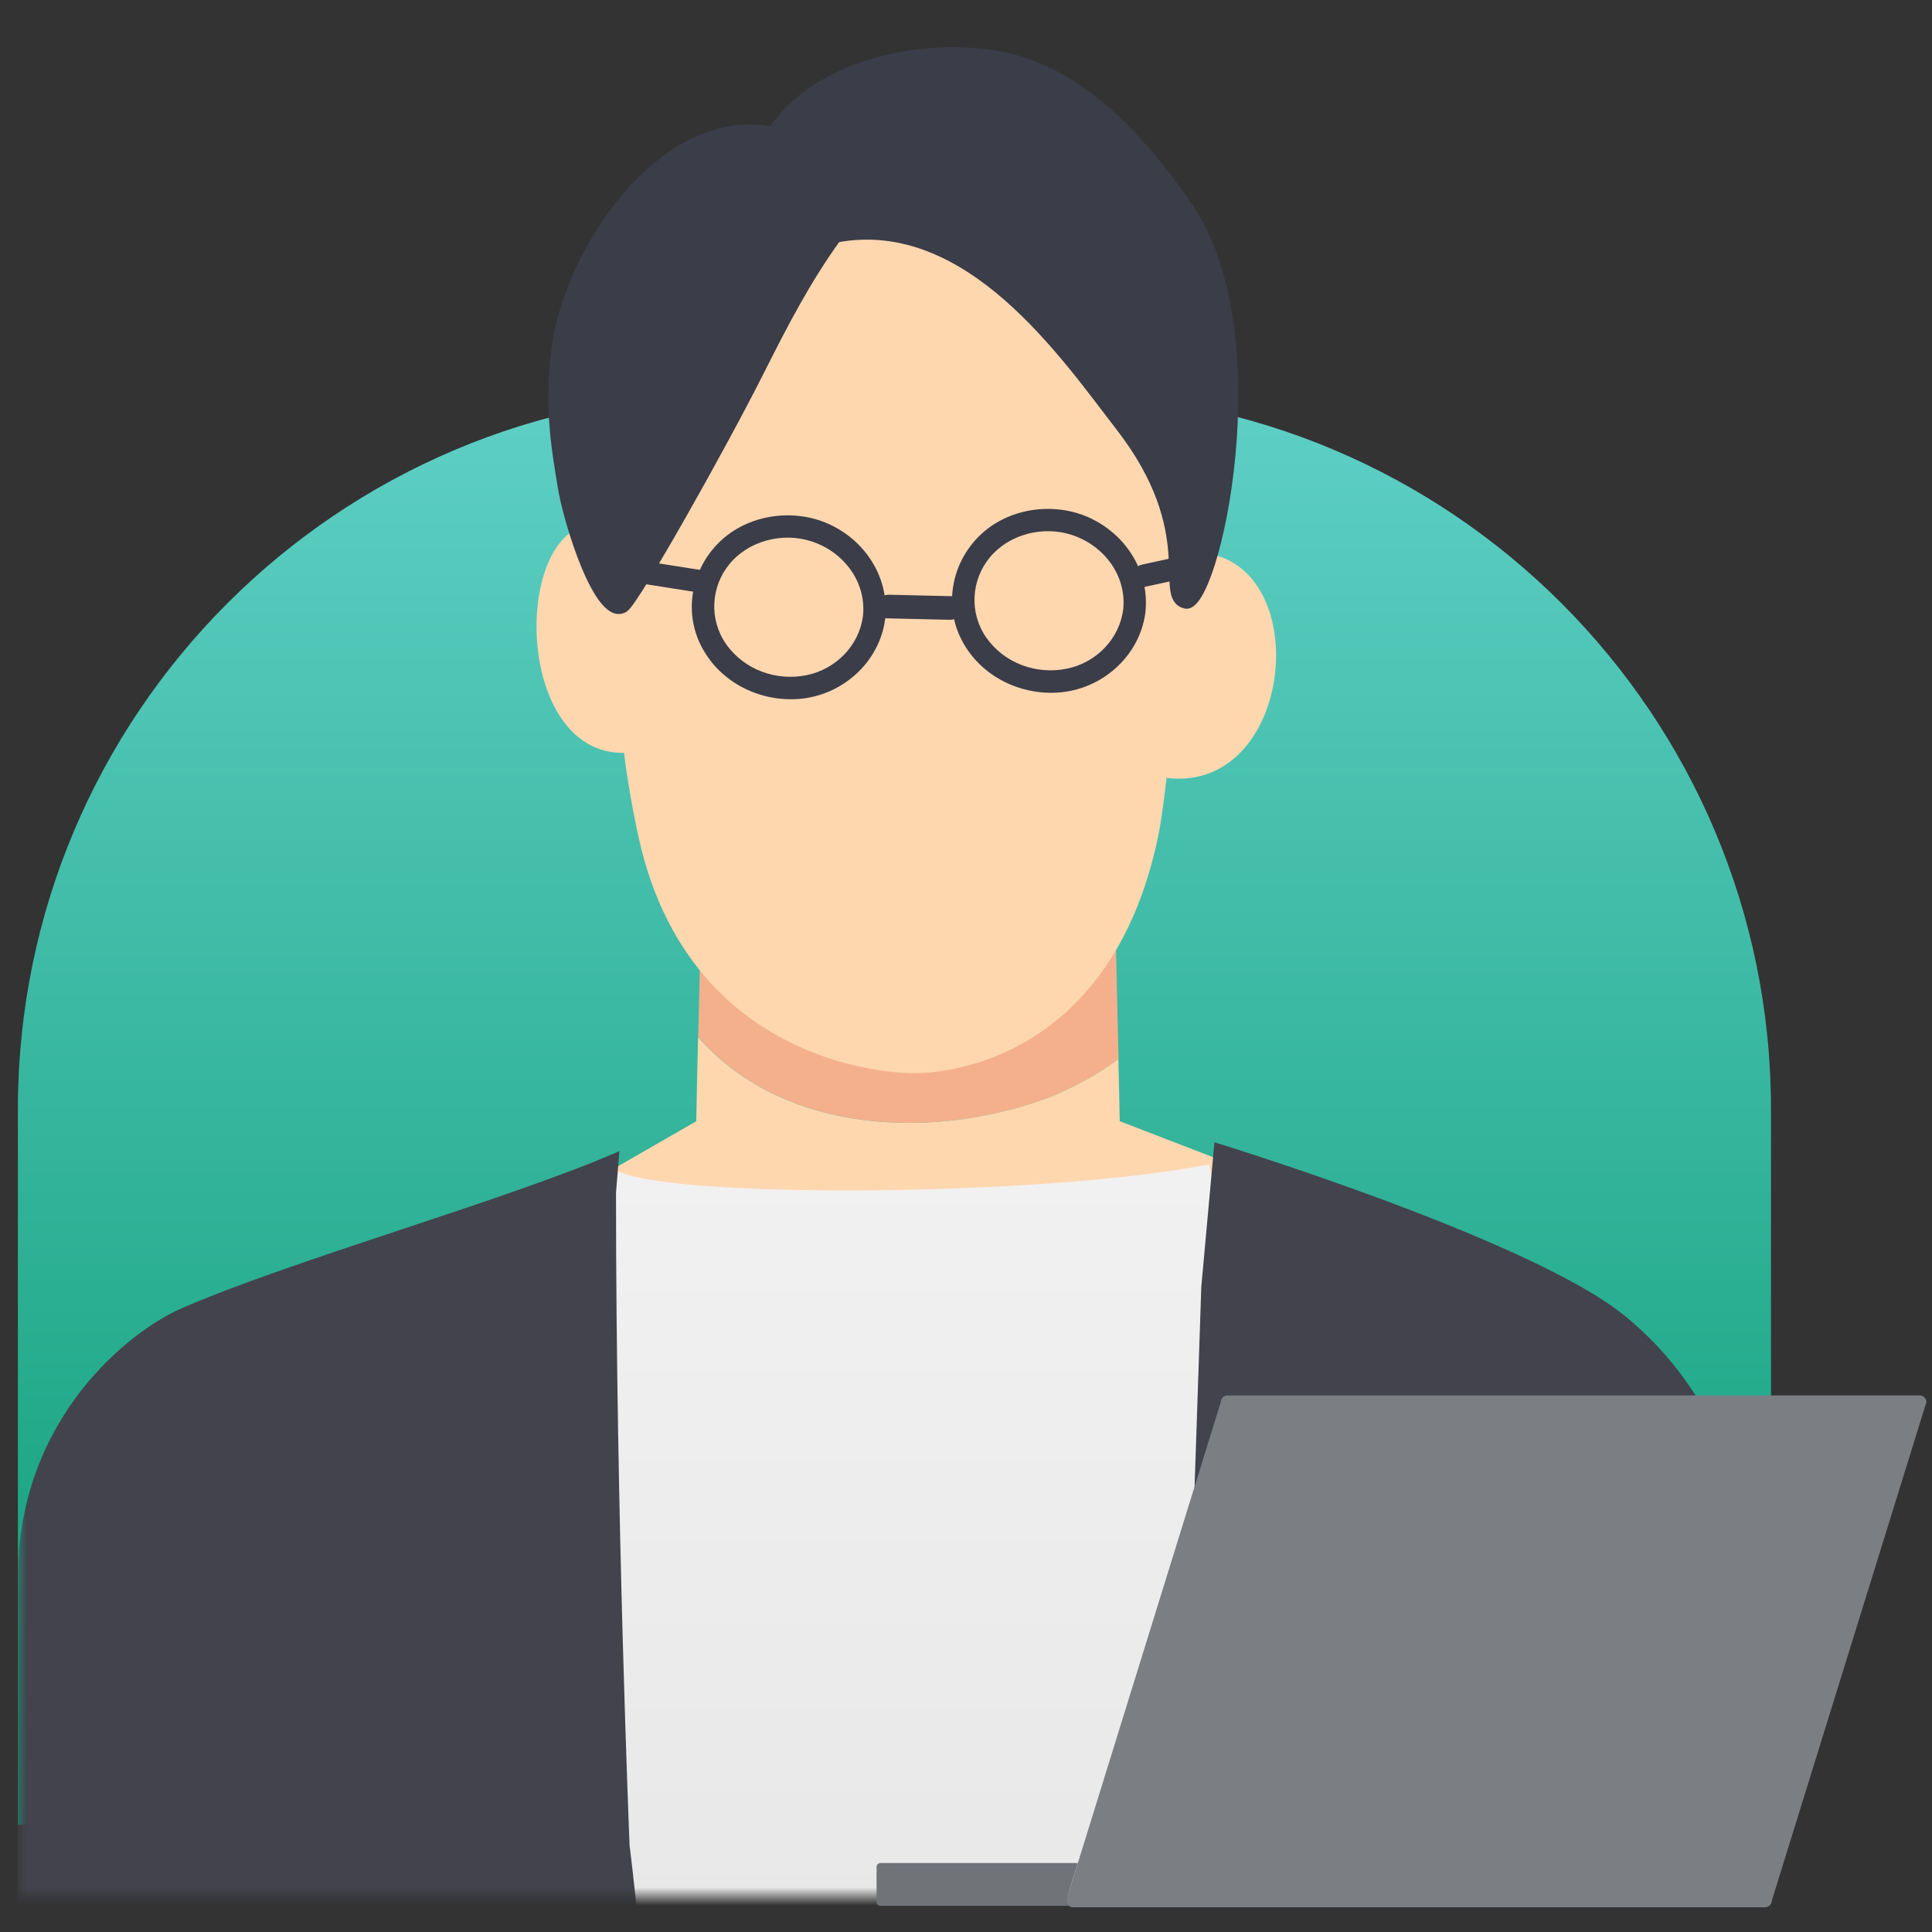
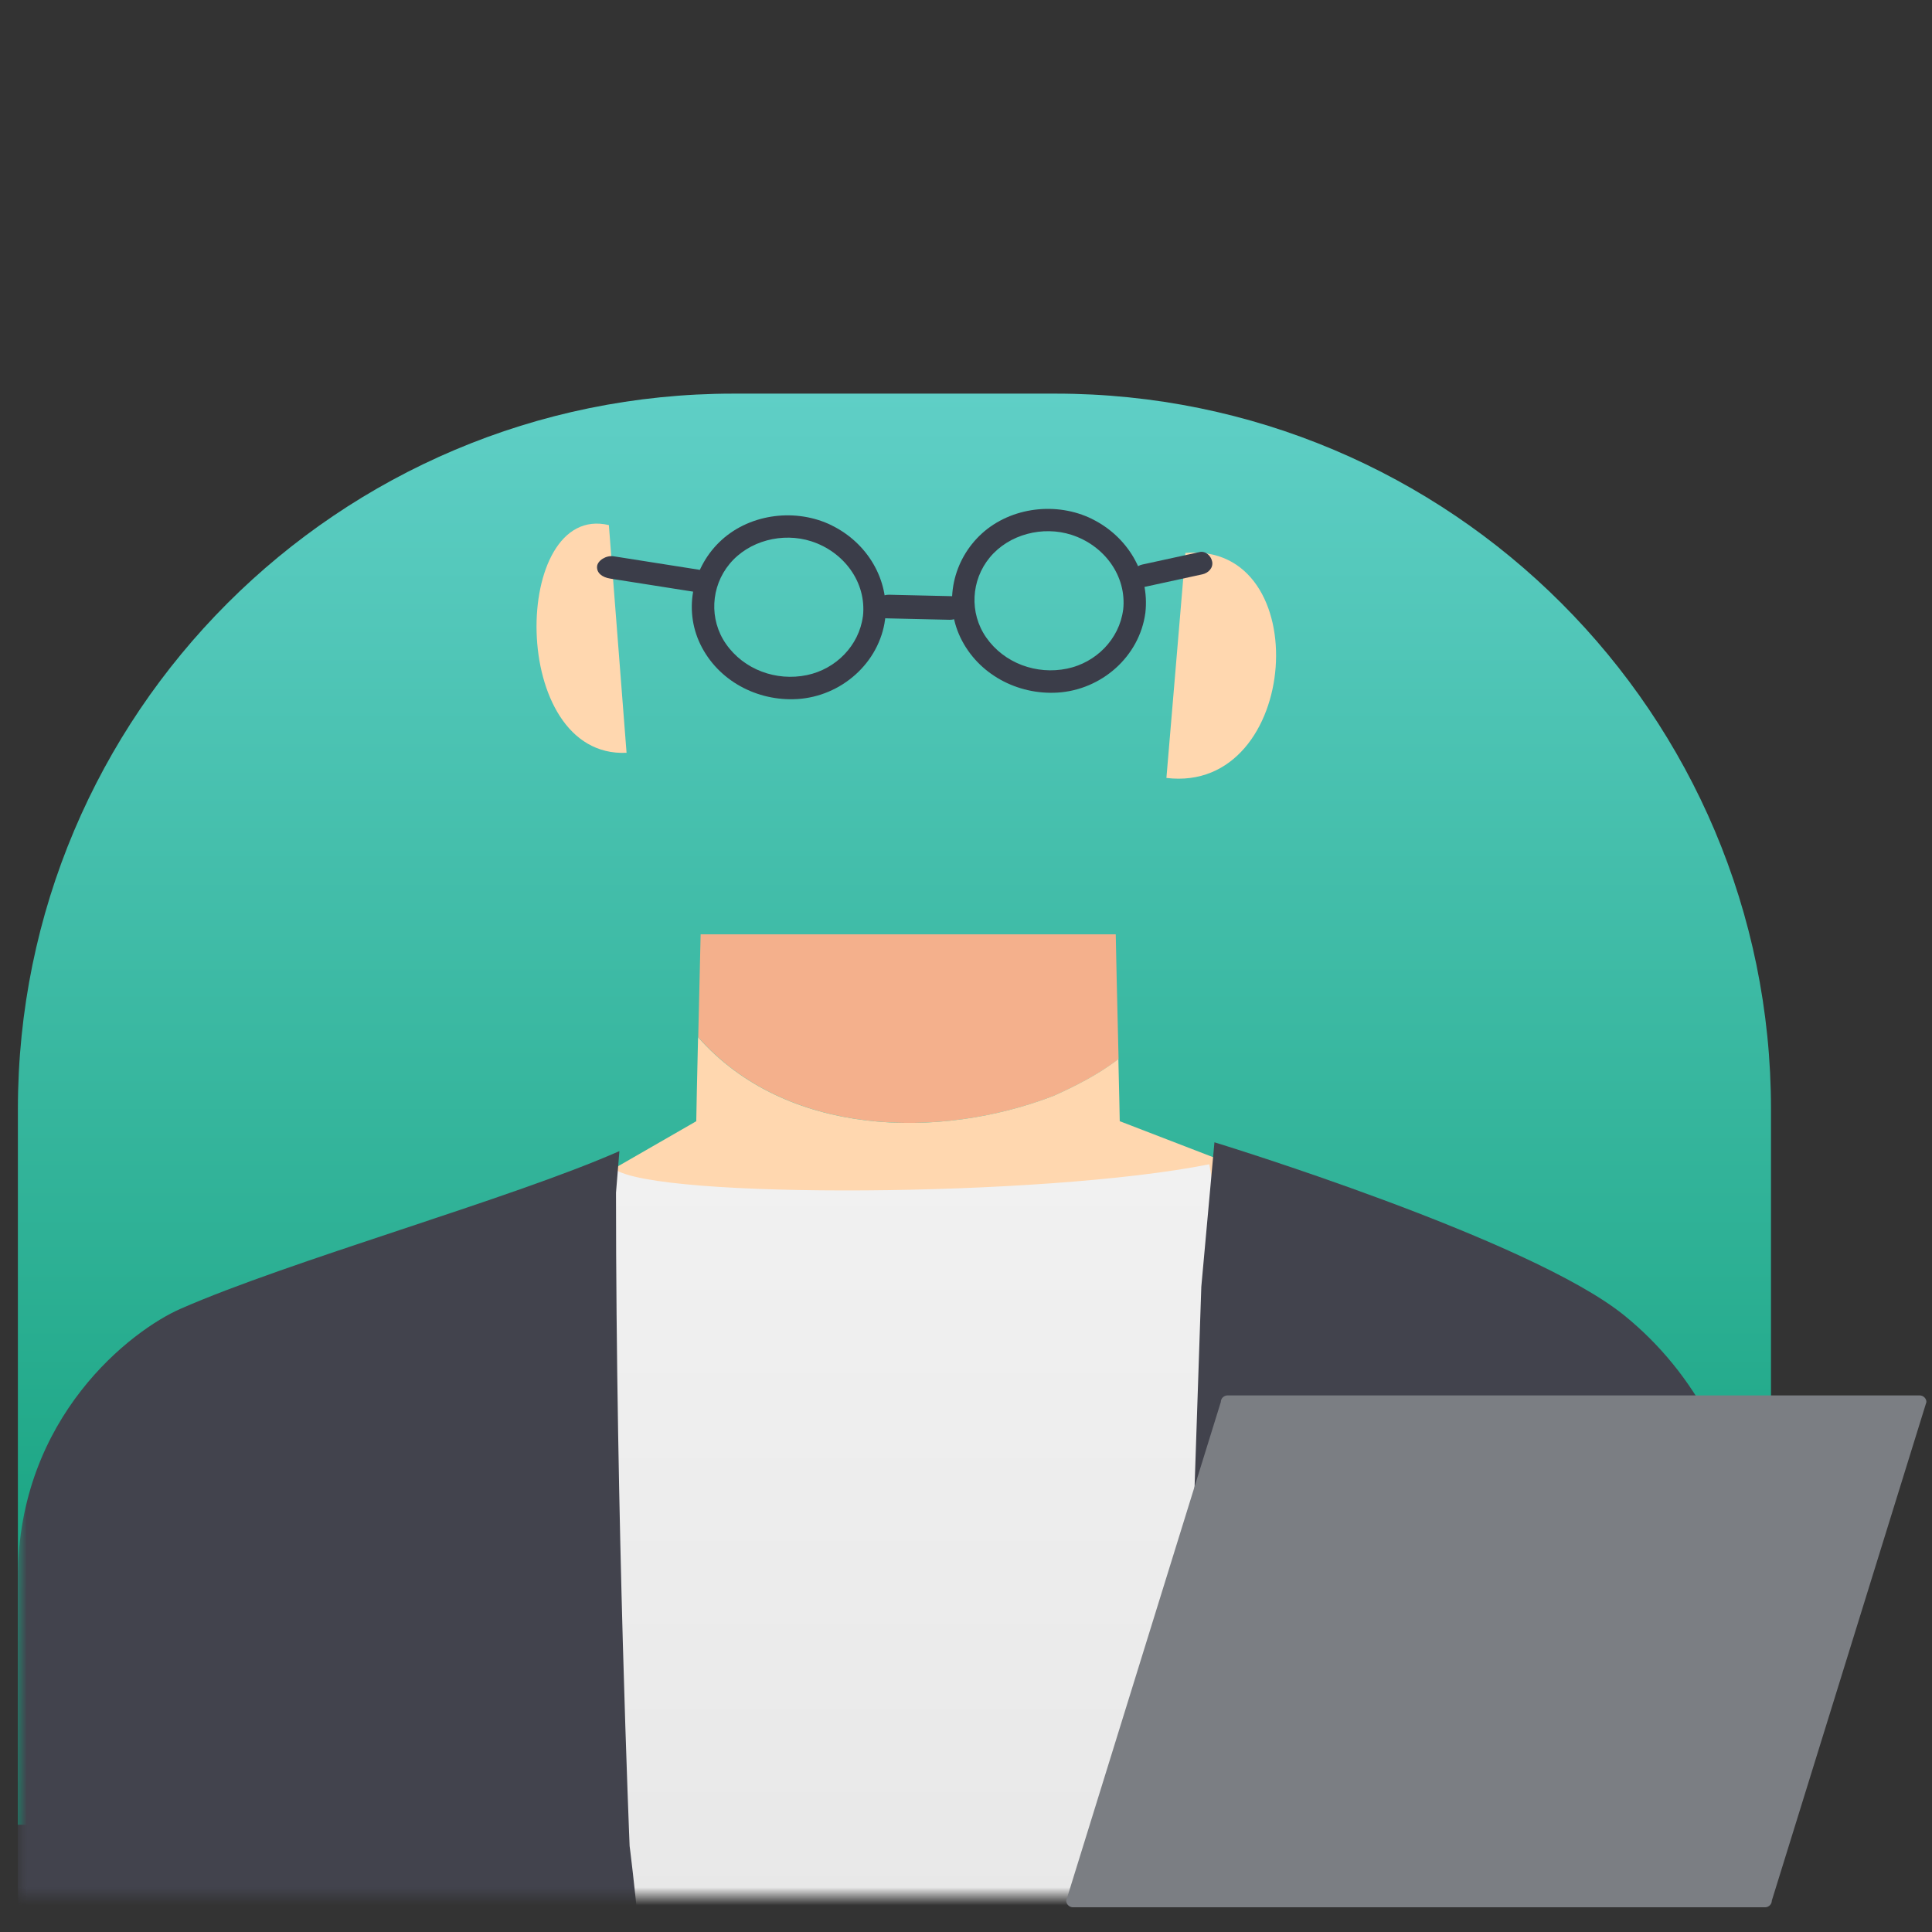
<svg xmlns="http://www.w3.org/2000/svg" width="108" height="108" viewBox="0 0 108 108" fill="none">
  <rect x="0" y="0" width="108" height="108" fill="#333333" stroke="none" />
  <path d="M1 62.004C1 39.913 18.909 22.004 41 22.004H59C81.091 22.004 99 39.913 99 62.004V102.004H1V62.004Z" fill="url(#paint0_linear_207_8221)" />
  <mask id="mask0_207_8221" style="mask-type:alpha" maskUnits="userSpaceOnUse" x="1" y="2" width="98" height="105">
    <rect x="1" y="2.004" width="98" height="104" fill="#D9D9D9" />
  </mask>
  <g mask="url(#mask0_207_8221)">
    <path d="M39.166 52.23C39.166 52.23 39.094 55.201 39.031 57.98C43.942 63.55 52.526 63.718 58.913 61.255C60.032 60.753 61.364 60.1 62.529 59.2C62.461 56.309 62.371 52.62 62.371 52.23H39.168H39.166Z" fill="#F4B08C" />
    <path d="M62.52 59.201C61.354 60.101 60.023 60.754 58.904 61.256C52.517 63.719 43.933 63.551 39.022 57.98C38.969 60.254 38.922 62.396 38.922 62.677L31.945 66.692L33.93 73.647C37.414 76.428 44.196 81.888 47.677 84.669C49.022 85.742 50.649 86.889 52.37 86.534C53.317 86.34 54.088 85.716 54.82 85.111C57.52 82.879 70.118 72.452 70.118 72.452L70.707 65.803L62.594 62.675C62.594 62.438 62.559 60.967 62.517 59.196L62.52 59.201Z" fill="#FFD7AF" />
    <path d="M34.357 65.351L34.423 64.648C34.07 64.909 34.068 65.146 34.357 65.351Z" fill="#F5F5F5" />
    <path d="M34.35 65.35L27.977 123.579L78.376 125.924L67.599 65.084C58.362 66.931 36.703 67.039 34.348 65.352L34.35 65.35Z" fill="url(#paint1_linear_207_8221)" />
    <path d="M34.435 66.671L34.625 64.348C28.517 67.039 16.177 70.481 10.069 73.173C7.403 74.346 1 79.164 1 88.194V125.924H19.678H37.072C36.259 111.237 35.196 103.195 35.196 103.195C35.196 103.195 34.435 84.934 34.435 66.674V66.671Z" fill="#42434D" />
    <path d="M90.802 73.536C85.52 69.247 67.888 63.855 67.888 63.855L67.154 71.928L65.693 115.364L64.891 125.921H81.64H98.389C98.247 114.27 98.113 110.941 98.229 109.828C100.11 92.062 98.897 80.111 90.799 73.533L90.802 73.536Z" fill="#42434D" />
-     <path d="M50.084 9.363L37.063 19.772L33.797 27.455L34.776 40.593C34.797 42.335 35.402 45.484 35.728 46.937C38.342 58.525 48.197 59.99 51.103 59.99C54.008 59.99 62.345 58.422 64.756 46.682C64.987 45.555 65.287 42.99 65.393 41.693C65.848 36.112 66.84 28.989 66.835 26.613L63.361 14.794L50.084 9.363Z" fill="#FFD7AF" />
    <path d="M35.025 42.082L34.036 29.353C28.591 28.055 28.38 42.393 35.025 42.082Z" fill="#FFD7AF" />
    <path d="M66.264 30.911L65.203 43.488C72.719 44.396 73.619 30.251 66.264 30.911Z" fill="#FFD7AF" />
    <path d="M67.063 30.859C66.126 31.065 65.187 31.267 64.25 31.472C64.116 31.501 63.984 31.53 63.85 31.559C63.531 31.628 63.245 31.904 63.305 32.259C63.358 32.57 63.663 32.877 64.005 32.804C64.942 32.599 65.881 32.393 66.818 32.191C66.953 32.162 67.084 32.133 67.218 32.104C67.537 32.033 67.824 31.759 67.763 31.404C67.71 31.093 67.405 30.783 67.063 30.859Z" fill="#3B3D49" />
    <path d="M53.25 33.328C52.216 33.304 51.184 33.281 50.15 33.257C50 33.254 49.852 33.249 49.703 33.246C49.352 33.238 48.984 33.444 48.955 33.825C48.929 34.154 49.163 34.557 49.539 34.565C50.574 34.588 51.605 34.612 52.639 34.636C52.789 34.638 52.937 34.644 53.087 34.646C53.437 34.654 53.805 34.449 53.834 34.067C53.861 33.738 53.626 33.336 53.25 33.328Z" fill="#3B3D49" />
    <path d="M39.251 31.876C37.809 31.65 36.369 31.421 34.927 31.195C34.719 31.163 34.511 31.129 34.304 31.097C33.875 31.029 33.406 31.342 33.377 31.658C33.346 32.026 33.656 32.273 34.117 32.345C35.559 32.571 36.998 32.8 38.441 33.026C38.648 33.058 38.856 33.092 39.062 33.123C39.491 33.192 39.959 32.876 39.988 32.563C40.02 32.195 39.709 31.947 39.248 31.876H39.251Z" fill="#3B3D49" />
-     <path d="M56.088 3.175C51.68 2.27 45.627 3.588 43.185 7.338C36.935 6.172 31.822 14.129 31.101 19.391C30.624 22.875 31.182 25.54 31.422 27.106C31.74 29.184 33.527 34.876 34.895 33.963C35.503 33.557 40.325 24.99 42.498 20.67C43.806 18.068 45.059 15.649 46.759 13.292C54.175 11.911 59.559 19.899 62.602 23.822C67.252 29.816 64.652 33.355 66.27 33.76C67.889 34.165 71.336 18.715 66.412 11.558C63.875 7.874 60.496 4.08 56.088 3.175Z" fill="#3B3D49" stroke="#3B3D49" stroke-width="0.526" stroke-miterlimit="10" stroke-linecap="round" />
    <path d="M46.499 29.371C44.526 28.4 41.981 28.695 40.341 30.184C38.731 31.647 38.189 34.018 39.144 36.005C40.128 38.052 42.326 39.212 44.565 39.078C47.02 38.93 49.157 37.068 49.481 34.607C49.471 34.707 49.442 34.794 49.397 34.865C49.439 34.794 49.468 34.707 49.481 34.607C49.728 32.397 48.471 30.342 46.499 29.374V29.371ZM48.236 34.455C48.02 36.094 46.721 37.404 45.105 37.739C43.397 38.094 41.586 37.439 40.581 35.994C39.631 34.628 39.731 32.794 40.783 31.524C41.862 30.218 43.755 29.745 45.349 30.258C47.155 30.837 48.452 32.534 48.239 34.455H48.236Z" fill="#3B3D49" />
    <path d="M61.046 29.01C59.073 28.039 56.528 28.334 54.888 29.823C53.278 31.286 52.736 33.657 53.691 35.643C54.675 37.69 56.873 38.851 59.112 38.717C61.567 38.569 63.704 36.706 64.028 34.246C64.275 32.036 63.017 29.981 61.046 29.013V29.01ZM62.783 34.093C62.567 35.733 61.267 37.043 59.651 37.377C57.944 37.732 56.133 37.077 55.128 35.633C54.178 34.267 54.278 32.433 55.33 31.162C56.409 29.857 58.301 29.384 59.896 29.897C61.702 30.476 62.999 32.173 62.786 34.093H62.783Z" fill="#3B3D49" />
  </g>
-   <path d="M59.751 106.538H49.214C49.097 106.538 49.001 106.442 49.001 106.325V104.357C49.001 104.241 49.097 104.145 49.214 104.145H60.25L59.598 106.246C59.598 106.366 59.659 106.471 59.749 106.54L59.751 106.538Z" fill="#707378" />
  <path d="M98.664 106.619H59.982C59.896 106.619 59.817 106.59 59.752 106.541C59.662 106.474 59.601 106.367 59.601 106.248L60.253 104.146L62.963 95.404L68.244 78.374C68.244 78.171 68.415 78.004 68.625 78.004H107.306C107.516 78.004 107.688 78.171 107.688 78.374L99.045 106.249C99.045 106.452 98.874 106.619 98.664 106.619Z" fill="#7B7E83" />
  <defs>
    <linearGradient id="paint0_linear_207_8221" x1="50" y1="22.004" x2="50" y2="102.004" gradientUnits="userSpaceOnUse">
      <stop stop-color="#5FCFC6" />
      <stop offset="1" stop-color="#0C9C74" />
    </linearGradient>
    <linearGradient id="paint1_linear_207_8221" x1="53.176" y1="65.084" x2="53.176" y2="125.924" gradientUnits="userSpaceOnUse">
      <stop stop-color="#F1F1F1" />
      <stop offset="1" stop-color="#E4E4E4" />
    </linearGradient>
  </defs>
</svg>